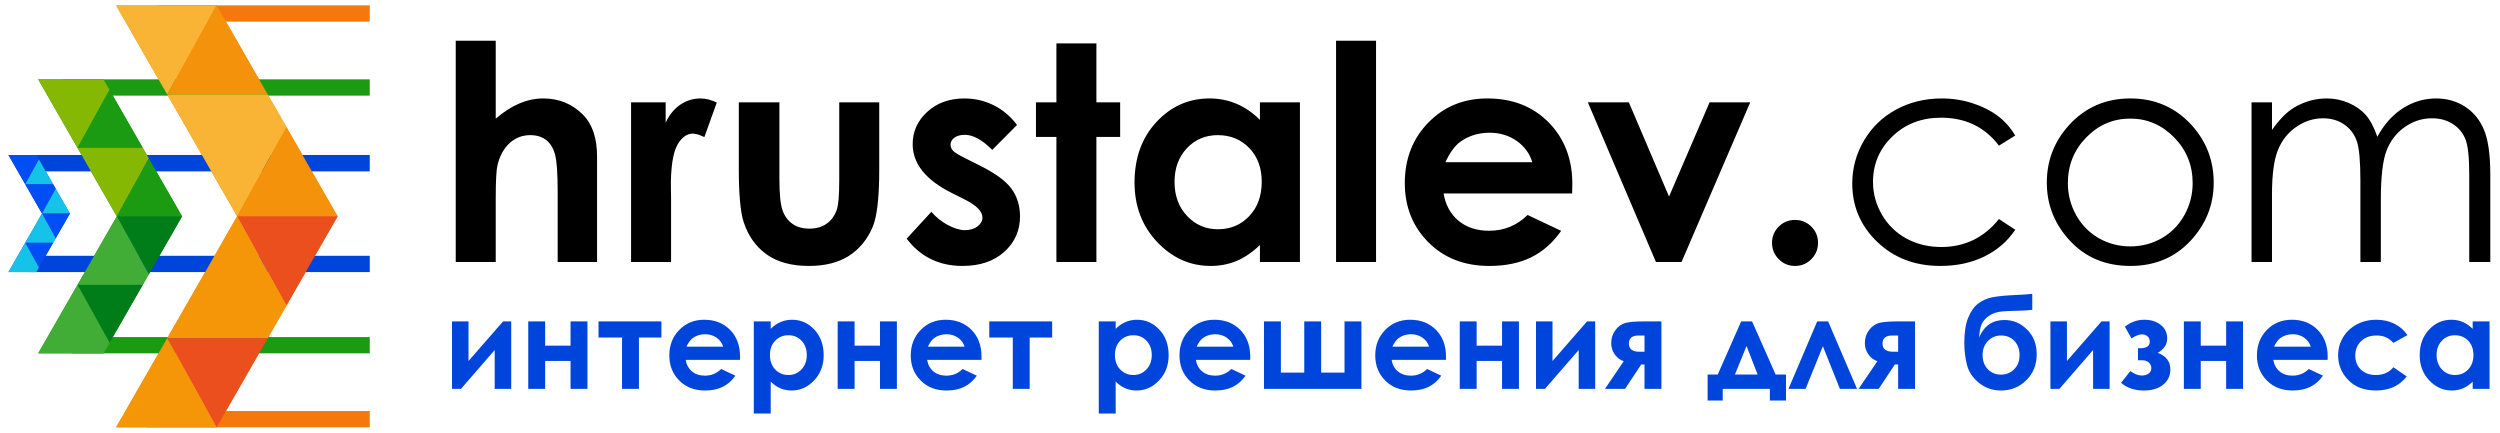
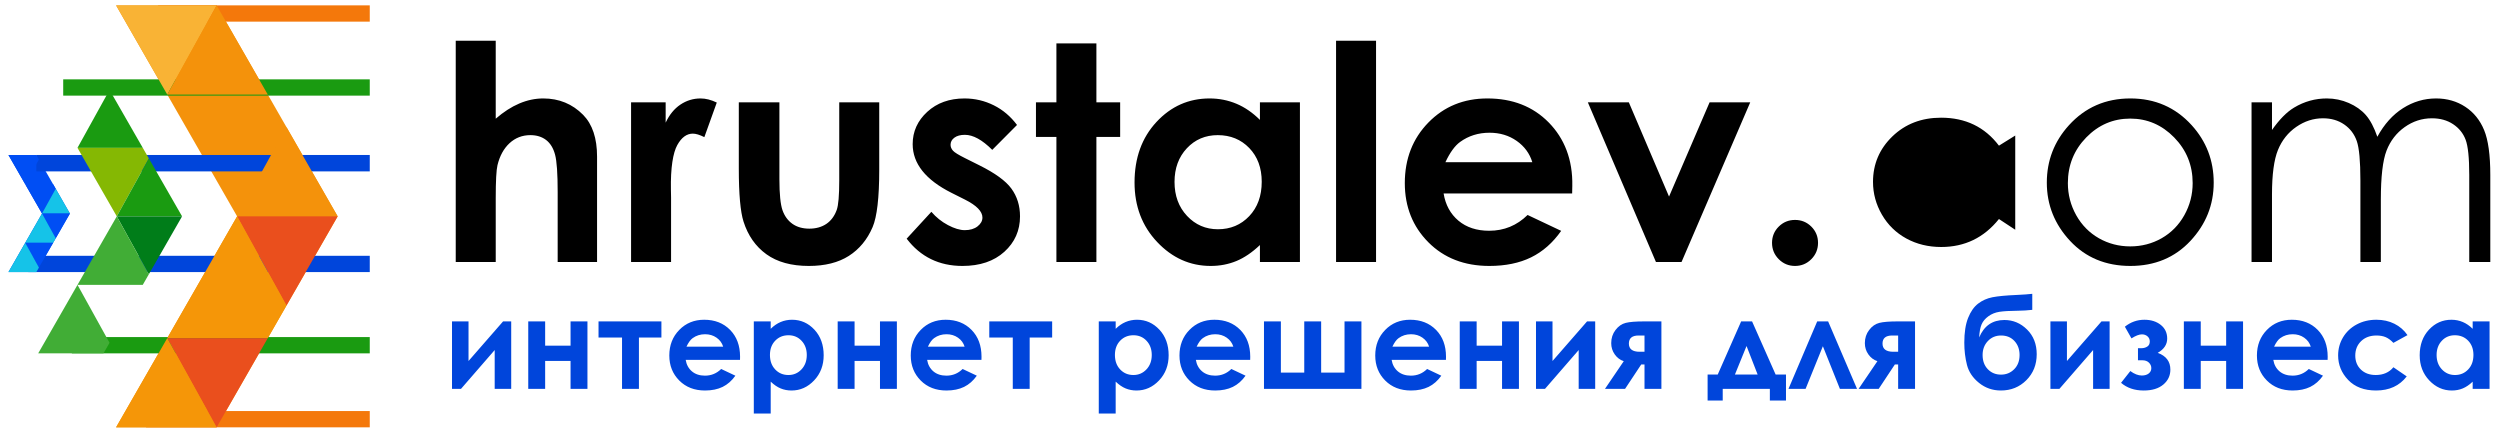
<svg xmlns="http://www.w3.org/2000/svg" xml:space="preserve" width="156mm" height="27mm" style="shape-rendering:geometricPrecision; text-rendering:geometricPrecision; image-rendering:optimizeQuality; fill-rule:evenodd; clip-rule:evenodd" viewBox="0 0 15600 2700">
  <defs>
    <style type="text/css">  .fil5 {fill:#F9B335} .fil1 {fill:#1A9B11} .fil4 {fill:#0045DB} .fil0 {fill:#F4920B} .fil11 {fill:#15C3E8} .fil9 {fill:#007D19} .fil2 {fill:#004EF4} .fil6 {fill:#EA4F1D} .fil7 {fill:#F59608} .fil3 {fill:#F4780B} .fil10 {fill:#41AD36} .fil8 {fill:#85B803} .fil12 {fill:black;fill-rule:nonzero} .fil13 {fill:#0045DB;fill-rule:nonzero}  </style>
  </defs>
  <g id="Layer_x0020_1">
    <g id="_2659339660192">
      <polygon class="fil0" points="724.32,33.48 1351.66,33.48 2106.98,1350 1351.66,2666.54 724.32,2666.54 1479.61,1350.03 " />
-       <polygon class="fil1" points="238.31,495.12 645.69,495.12 1136.15,1350.03 645.69,2204.93 238.31,2204.93 728.79,1350.03 " />
      <polygon class="fil2" points="52.55,967.05 226.66,967.05 436.27,1332.41 226.66,1697.8 52.55,1697.8 262.18,1332.41 " />
      <polygon class="fil3" points="986.45,33.45 2307.31,33.45 2307.31,135.07 986.45,135.07 " />
      <polygon class="fil1" points="394.41,495.12 2307.31,495.12 2307.31,596.75 394.41,596.75 " />
      <polygon class="fil4" points="226.66,967.05 2307.31,967.05 2307.31,1069.47 226.66,1069.47 " />
      <polygon class="fil4" points="176.25,1596.17 2307.31,1596.17 2307.31,1697.79 176.25,1697.79 " />
      <polygon class="fil1" points="448.2,2103.31 2307.31,2103.31 2307.31,2204.93 448.2,2204.93 " />
      <polygon class="fil3" points="911.38,2564.92 2307.31,2564.92 2307.31,2666.54 911.38,2666.54 " />
      <polygon class="fil5" points="724.32,33.48 1043.65,590.17 1351.66,33.48 " />
      <polygon class="fil0" points="1351.66,33.48 1671,590.16 1043.65,590.17 " />
-       <polygon class="fil5" points="1043.65,590.17 1670.99,590.17 1787.6,793.36 1479.62,1350.02 " />
      <polygon class="fil0" points="1787.61,793.35 2106.96,1350.02 1479.62,1350.02 " />
      <polygon class="fil6" points="1479.63,1350 2106.98,1350 1787.6,1906.7 " />
      <polygon class="fil7" points="1479.63,1350.01 1787.6,1906.7 1671,2109.87 1043.66,2109.87 " />
      <polygon class="fil6" points="1351.66,2666.54 1671,2109.87 1043.66,2109.87 " />
      <polygon class="fil7" points="724.32,2666.54 1043.66,2109.87 1351.66,2666.54 " />
-       <polygon class="fil8" points="238.31,495.12 645.69,495.12 683.54,561.09 483.54,922.57 " />
      <polygon class="fil1" points="890.91,922.57 483.54,922.57 683.54,561.09 " />
      <polygon class="fil8" points="928.78,988.54 890.91,922.57 483.54,922.57 728.78,1350.02 " />
      <polygon class="fil1" points="1136.15,1350.02 728.78,1350.02 928.78,988.54 " />
      <polygon class="fil9" points="928.78,1711.5 1136.14,1350.01 728.78,1350.02 " />
      <polygon class="fil10" points="890.91,1777.47 928.78,1711.5 728.78,1350.02 483.54,1777.47 " />
-       <polygon class="fil9" points="683.54,2138.95 483.54,1777.47 890.91,1777.47 " />
      <polygon class="fil10" points="645.69,2204.93 683.54,2138.95 483.54,1777.47 238.31,2204.93 " />
      <polygon class="fil2" points="52.55,967.05 226.66,967.05 242.84,995.23 157.37,1149.73 " />
-       <polygon class="fil11" points="242.84,995.23 331.47,1149.73 157.37,1149.73 " />
      <polygon class="fil2" points="347.65,1177.92 331.47,1149.73 157.37,1149.73 262.17,1332.41 " />
      <polygon class="fil11" points="436.28,1332.41 347.65,1177.92 262.17,1332.41 " />
      <polygon class="fil2" points="347.65,1486.9 436.28,1332.41 262.17,1332.41 " />
      <polygon class="fil11" points="331.47,1515.09 157.37,1515.09 262.18,1332.41 347.65,1486.9 " />
      <polygon class="fil2" points="242.84,1669.59 157.37,1515.09 331.47,1515.09 " />
      <polygon class="fil11" points="52.55,1697.79 157.37,1515.09 242.84,1669.59 226.66,1697.79 " />
-       <path class="fil12" d="M11200.98 1372.36c39.71,0 73.68,13.82 101.64,41.6 27.77,27.6 41.91,61.58 41.91,101.33 0,40.02 -14.09,73.99 -41.91,101.95 -27.91,28.1 -61.93,42.22 -101.64,42.22 -39.73,0 -73.7,-14.15 -101.63,-42.22 -27.77,-27.96 -41.91,-61.93 -41.91,-101.95 0,-39.75 14.14,-73.73 41.91,-101.33 27.93,-27.78 61.9,-41.6 101.63,-41.6zm1374.13 -526.63l-101.66 63.15c-88.18,-116.34 -208.57,-174.5 -361.17,-174.5 -121.98,0 -223.51,39.17 -303.97,116.96 -80.33,77.66 -120.72,172.34 -120.72,283.65 0,72.57 18.68,140.81 55.65,204.54 36.88,63.58 88.05,113.56 152.62,148.85 64.34,35.12 136.98,52.86 217.34,52.86 147.01,0 267.09,-58.18 360.25,-174.54l101.66 66.94c-47.84,71.63 -112.02,127.29 -192.34,166.7 -80.45,39.47 -172.29,59.12 -275.19,59.12 -158.23,0 -289.5,-50.12 -393.42,-149.82 -104.07,-99.88 -156.05,-221.4 -156.05,-364.64 0,-96 24.67,-185.5 73.19,-268.01 48.47,-82.35 115.48,-147.17 200.43,-193.27 85.21,-46.23 180.45,-69.42 285.87,-69.42 66.28,0 130.22,10.1 191.69,30.01 61.18,19.85 113.61,46.5 156.37,78.49 42.96,32.17 79.42,73.2 109.45,122.93zm718.34 -231.43c153.57,0 281.28,55.48 382.16,166.36 91.81,100.92 137.93,220.81 137.93,359.02 0,138.87 -48.68,260.26 -145.73,364.03 -96.9,103.62 -222.03,155.75 -374.36,155.75 -153.21,0 -278.67,-52.13 -375.58,-155.75 -97.06,-103.77 -145.73,-225.16 -145.73,-364.03 0,-137.61 46.27,-257.07 137.91,-358.06 101.05,-111.38 228.92,-167.32 383.4,-167.32zm-0.61 125.71c-106.64,0 -198.08,39.24 -274.59,117.59 -76.47,78.38 -114.76,173.58 -114.76,284.91 0,71.61 17.47,138.78 52.21,200.77 34.72,61.87 82.44,109.81 141.69,143.54 59.02,33.55 124.48,50.66 195.45,50.66 71,0 136.44,-17.11 195.46,-50.66 59.25,-33.73 106.97,-81.67 141.66,-143.54 34.79,-61.99 52.24,-129.16 52.24,-200.77 0,-111.33 -38.71,-206.49 -115.42,-284.91 -76.6,-78.29 -167.92,-117.59 -273.94,-117.59zm756.81 -101.33l127.59 0 0 172.32c44.71,-63.48 90.13,-110.85 137.61,-139.45 64.18,-38.69 132.93,-57.25 204.22,-57.25 48.47,0 94.18,9.63 137.58,28.45 43.26,18.77 79.01,44.16 106.35,75.37 27.45,31.39 51.28,76.64 71.6,135.42 42.56,-78.21 96.09,-137.8 159.8,-178.26 63.94,-40.6 132.92,-60.98 206.73,-60.98 68.79,0 129.86,17.74 182.32,52.23 52.67,34.64 91.92,83.2 117.57,145.43 25.65,62.23 38.48,155.69 38.48,279.88l0 543.21 -131.35 0 0 -543.54c0,-106.94 -7.65,-180.25 -22.84,-220.15 -15.2,-39.87 -41.27,-72.25 -78.16,-96.63 -36.88,-24.39 -80.7,-36.59 -132,-36.59 -61.9,0 -118.89,18.65 -170.1,55.06 -51.42,36.51 -89.14,85.4 -112.9,146.35 -23.75,60.95 -35.66,163.2 -35.66,305.55l0 389.95 -127.59 0 0 -509.75c0,-120.09 -7.62,-201.87 -22.52,-244.88 -14.86,-43.02 -41.03,-77.75 -78.18,-103.51 -37.36,-25.88 -81.62,-38.77 -132.91,-38.77 -59.42,0 -114.89,17.97 -166.36,53.5 -51.45,35.5 -89.9,83.91 -114.48,144.16 -24.58,60.18 -37.21,153.17 -37.21,277.38l0 421.87 -127.59 0 0 -996.37z" />
+       <path class="fil12" d="M11200.98 1372.36c39.71,0 73.68,13.82 101.64,41.6 27.77,27.6 41.91,61.58 41.91,101.33 0,40.02 -14.09,73.99 -41.91,101.95 -27.91,28.1 -61.93,42.22 -101.64,42.22 -39.73,0 -73.7,-14.15 -101.63,-42.22 -27.77,-27.96 -41.91,-61.93 -41.91,-101.95 0,-39.75 14.14,-73.73 41.91,-101.33 27.93,-27.78 61.9,-41.6 101.63,-41.6zm1374.13 -526.63l-101.66 63.15c-88.18,-116.34 -208.57,-174.5 -361.17,-174.5 -121.98,0 -223.51,39.17 -303.97,116.96 -80.33,77.66 -120.72,172.34 -120.72,283.65 0,72.57 18.68,140.81 55.65,204.54 36.88,63.58 88.05,113.56 152.62,148.85 64.34,35.12 136.98,52.86 217.34,52.86 147.01,0 267.09,-58.18 360.25,-174.54l101.66 66.94zm718.34 -231.43c153.57,0 281.28,55.48 382.16,166.36 91.81,100.92 137.93,220.81 137.93,359.02 0,138.87 -48.68,260.26 -145.73,364.03 -96.9,103.62 -222.03,155.75 -374.36,155.75 -153.21,0 -278.67,-52.13 -375.58,-155.75 -97.06,-103.77 -145.73,-225.16 -145.73,-364.03 0,-137.61 46.27,-257.07 137.91,-358.06 101.05,-111.38 228.92,-167.32 383.4,-167.32zm-0.61 125.71c-106.64,0 -198.08,39.24 -274.59,117.59 -76.47,78.38 -114.76,173.58 -114.76,284.91 0,71.61 17.47,138.78 52.21,200.77 34.72,61.87 82.44,109.81 141.69,143.54 59.02,33.55 124.48,50.66 195.45,50.66 71,0 136.44,-17.11 195.46,-50.66 59.25,-33.73 106.97,-81.67 141.66,-143.54 34.79,-61.99 52.24,-129.16 52.24,-200.77 0,-111.33 -38.71,-206.49 -115.42,-284.91 -76.6,-78.29 -167.92,-117.59 -273.94,-117.59zm756.81 -101.33l127.59 0 0 172.32c44.71,-63.48 90.13,-110.85 137.61,-139.45 64.18,-38.69 132.93,-57.25 204.22,-57.25 48.47,0 94.18,9.63 137.58,28.45 43.26,18.77 79.01,44.16 106.35,75.37 27.45,31.39 51.28,76.64 71.6,135.42 42.56,-78.21 96.09,-137.8 159.8,-178.26 63.94,-40.6 132.92,-60.98 206.73,-60.98 68.79,0 129.86,17.74 182.32,52.23 52.67,34.64 91.92,83.2 117.57,145.43 25.65,62.23 38.48,155.69 38.48,279.88l0 543.21 -131.35 0 0 -543.54c0,-106.94 -7.65,-180.25 -22.84,-220.15 -15.2,-39.87 -41.27,-72.25 -78.16,-96.63 -36.88,-24.39 -80.7,-36.59 -132,-36.59 -61.9,0 -118.89,18.65 -170.1,55.06 -51.42,36.51 -89.14,85.4 -112.9,146.35 -23.75,60.95 -35.66,163.2 -35.66,305.55l0 389.95 -127.59 0 0 -509.75c0,-120.09 -7.62,-201.87 -22.52,-244.88 -14.86,-43.02 -41.03,-77.75 -78.18,-103.51 -37.36,-25.88 -81.62,-38.77 -132.91,-38.77 -59.42,0 -114.89,17.97 -166.36,53.5 -51.45,35.5 -89.9,83.91 -114.48,144.16 -24.58,60.18 -37.21,153.17 -37.21,277.38l0 421.87 -127.59 0 0 -996.37z" />
      <path class="fil12" d="M2843.75 254.03l249.57 0 0 486.61c48.79,-42.21 97.58,-73.81 146.98,-94.77 49.09,-20.92 99.14,-31.57 149.48,-31.57 98.5,0 181.69,34.1 249.22,102.56 57.86,59.15 86.66,146.06 86.66,260.52l0 657.67 -245.8 0 0 -436.27c0,-115.06 -5.33,-193.25 -16.29,-233.91 -10.92,-40.98 -29.68,-71.3 -56.29,-91.63 -26.28,-20 -59.1,-30.02 -97.85,-30.02 -50.37,0 -93.84,16.88 -130.11,50.35 -35.97,33.45 -61.01,79.11 -75.08,136.96 -7.17,30.01 -10.92,98.23 -10.92,204.83l0 399.69 -249.57 0 0 -1381.02zm1094.15 384.65l215.8 0 0 126.68c23.13,-49.4 53.79,-87.08 91.92,-112.6 38.35,-25.66 80.39,-38.46 125.74,-38.46 32.2,0 65.98,8.45 101.32,25.65l-77.56 215.78c-29.08,-14.69 -53.16,-21.91 -71.92,-21.91 -38.16,0 -70.63,23.94 -96.95,71.31 -26.42,47.57 -42.44,140.89 -39.71,279.59l0.93 48.46 0 401.87 -249.57 0 0 -996.37zm672.27 0l253.3 0 0 479.11c0,92.95 6.71,158.06 19.39,194.2 12.71,36.14 33.55,64.64 61.93,84.75 28.25,19.98 63.8,30.03 105.38,30.03 41.59,0 77.39,-10.12 106.35,-29.7 28.95,-19.56 50.85,-48.88 64.7,-87.27 10.3,-28.58 15.67,-90.06 15.67,-183.89l0 -487.23 249.55 0 0 421.57c0,173.61 -13.96,292.85 -41.28,356.81 -33.37,78.04 -83.25,138.17 -148.56,179.84 -65.15,41.56 -148.53,62.56 -249.24,62.56 -109.45,0 -197.66,-24.41 -265.19,-73.18 -67.56,-48.8 -114.91,-116.87 -142.63,-203.9 -19.24,-60.31 -29.37,-170.15 -29.37,-329.33l0 -414.37zm1735.98 141.07l-154.49 155.39c-62.56,-62.51 -119.47,-93.82 -170.77,-93.82 -27.83,0 -49.69,5.97 -65.65,17.84 -15.98,11.9 -23.76,26.58 -23.76,44.11 0,13.43 5.13,25.76 15,36.9 9.88,11.11 35.08,26.48 74.74,46.28l91.3 45.64c95.92,47.93 162.86,95.79 198.61,144.8 35.9,49.23 53.78,106.96 53.78,173.28 0,88.18 -32.74,162.01 -97.57,220.77 -64.98,58.87 -152.3,88.52 -261.75,88.52 -145.12,0 -261.46,-56.62 -348.06,-170.15l154.16 -167.62c29.39,34.09 63.98,61.99 103.49,82.87 39.34,20.74 74.45,31.59 105.09,31.59 32.82,0 59.83,-8.02 79.75,-23.75 20.15,-15.9 30.34,-34.1 30.34,-54.74 0,-38.46 -36.67,-75.87 -109.14,-112.28l-84.12 -42.21c-161.11,-80.9 -242.05,-182.33 -242.05,-303.99 0,-78.48 30.32,-145.69 90.99,-201.38 60.65,-55.66 138.23,-83.5 232.66,-83.5 64.73,0 125.59,14.45 182.65,42.85 56.82,28.25 105.07,69.41 144.8,122.6zm245.81 -508.84l249.55 0 0 367.77 148.24 0 0 215.79 -148.24 0 0 780.58 -249.55 0 0 -780.58 -127.59 0 0 -215.79 127.59 0 0 -367.77zm1269.96 367.77l249.59 0 0 996.37 -249.59 0 0 -106.02c-48.77,46.31 -97.99,79.57 -146.96,99.76 -48.97,20.21 -102.58,30.67 -159.8,30.67 -129.16,0 -240.58,-49.93 -334.63,-149.49 -93.93,-99.41 -141.04,-223.3 -141.04,-371.22 0,-153.55 45.69,-279.47 136.64,-377.48 90.78,-97.79 201.42,-146.97 331.52,-146.97 60.04,0 116.15,11.38 168.54,33.45 52.43,22.08 101.03,56.01 145.73,100.41l0 -109.48zm-263.02 204.54c-77.53,0 -141.8,27.4 -192.92,81.93 -51.12,54.56 -76.94,124.48 -76.94,209.84 0,86.02 26,156.88 78.19,212.35 52.01,55.31 116.34,83.17 192.63,83.17 78.51,0 143.84,-27.48 195.47,-81.91 51.62,-54.45 77.86,-126.02 77.86,-214.55 0,-86.61 -26.09,-156.8 -77.86,-210.46 -51.47,-53.33 -117.29,-80.37 -196.43,-80.37zm738.1 -589.19l249.54 0 0 1381.02 -249.54 0 0 -1381.02zm1473.27 953.2l-802.16 0c11.57,70.99 42.58,127.83 92.56,169.82 49.86,41.88 114.14,62.86 191.72,62.86 93.2,0 172.93,-32.82 239.85,-98.52l209.53 99.13c-52.21,74.44 -115.12,129.83 -187.97,165.45 -72.93,35.71 -159.8,53.49 -260.18,53.49 -155.72,0 -282.75,-49.31 -380.58,-147.63 -97.68,-98.14 -147,-221.41 -147,-369.32 0,-151.69 49.32,-277.78 147,-377.78 97.83,-100.2 220.47,-150.43 368.39,-150.43 156.69,0 284.5,50.09 382.48,149.79 98.14,99.88 150.55,232.05 147.3,395.93l-0.94 47.21zm-248.62 -195.13c-16.59,-54.44 -49.22,-99.03 -97.58,-132.92 -48.61,-34.04 -105.09,-50.97 -169.49,-50.97 -69.75,0 -130.85,19.26 -183.59,57.53 -32.7,23.7 -63.47,66 -91.61,126.36l542.27 0zm346.52 -373.42l255.8 0 250.81 587.94 253.01 -587.94 253.62 0 -428.76 996.37 -159.47 0 -425.01 -996.37z" />
      <path class="fil13" d="M12681.39 1833.51l0 99.89c-30.26,3.42 -59.59,5.28 -88.11,5.54 -51.67,0.52 -90.65,2.77 -116.8,6.73 -26.02,4.11 -49.16,13.37 -68.96,27.89 -19.97,14.52 -34.1,31.32 -42.28,50.33 -8.31,18.89 -13.37,46.23 -15.2,81.78 30.51,-72.52 82.95,-108.85 157.23,-108.85 54.55,0 101.84,19.94 141.87,59.72 40.04,39.75 59.98,91.03 59.98,153.89 0,64.89 -21.53,118.79 -64.47,161.86 -42.93,42.95 -95.91,64.46 -159.06,64.46 -51.52,0 -96.84,-15.7 -136.08,-47.13 -39.24,-31.48 -64.36,-68.98 -75.57,-112.45 -11.11,-43.48 -16.65,-89.85 -16.65,-138.99 0,-63.31 7.93,-114.67 23.66,-154.19 15.84,-39.64 36.58,-69.36 62.36,-89.18 25.63,-19.82 55.48,-33.15 89.3,-39.9 33.95,-6.62 83.76,-11.5 149.43,-14.27 44.54,-2.12 77.69,-4.49 99.35,-7.13zm-79.27 381.68c0,-34.99 -10.56,-64.06 -31.7,-87.04 -21.14,-23.12 -49.02,-34.63 -83.78,-34.63 -33.3,0 -60.77,11.62 -82.58,34.89 -21.8,23.13 -32.61,52.18 -32.61,86.78 0,36.62 10.81,66.21 32.49,88.66 21.66,22.6 49.03,33.84 82.3,33.84 32.65,0 60.12,-11.24 82.44,-33.84 22.35,-22.45 33.44,-52.04 33.44,-88.66zm248.65 211.27l-56.16 0 0 -420.92 103.08 0 0 247.17 215.59 -247.17 50.73 0 0 420.92 -103.05 0 0 -242.18 -210.19 242.18zm490.18 -178.36l0 -75.32 20.85 0c14.15,0 26.44,-3.28 37,-10.03 10.58,-6.61 15.86,-17.31 15.86,-32.23 0,-12.83 -4.75,-23.38 -14.14,-31.71 -9.51,-8.32 -21.14,-12.43 -34.89,-12.43 -17.31,0 -39.09,8.33 -65.26,25.12l-41.2 -72.95c36.32,-28.92 76.88,-43.33 121.53,-43.33 41.09,0 75.04,10.57 102.13,31.85 26.94,21.27 40.45,49.8 40.45,85.86 0,36.62 -19.72,66.21 -59.08,88.8 52.59,19.29 78.87,54.15 78.87,104.64 0,37.52 -14.65,68.68 -44.12,93.41 -29.46,24.7 -70.15,36.97 -122.22,36.97 -57.07,0 -104.24,-15.96 -141.36,-47.95l57.87 -73.46c25.1,18.63 49.03,27.88 71.73,27.88 18.11,0 32.52,-4.35 43.22,-12.93 10.7,-8.59 15.99,-19.7 15.99,-33.3 0,-13.08 -5.03,-24.46 -14.93,-34.22 -9.93,-9.79 -23.51,-14.67 -40.85,-14.67l-27.45 0zm391.73 -91.16l158.53 0 0 -151.4 105.43 0 0 420.92 -105.43 0 0 -174.38 -158.53 0 0 174.38 -105.43 0 0 -420.92 105.43 0 0 151.4zm791.65 88.78l-338.88 0c4.88,30 17.95,53.91 39.09,71.75 21.15,17.71 48.26,26.54 81.01,26.54 39.37,0 73.05,-13.85 101.34,-41.61l88.51 41.86c-22.06,31.48 -48.62,54.7 -79.4,69.91 -30.93,15.06 -67.52,22.58 -109.92,22.58 -65.81,0 -119.45,-20.71 -160.8,-62.33 -41.34,-41.49 -62.09,-93.54 -62.09,-156.04 0,-64.07 20.75,-117.33 62.09,-159.6 41.35,-42.42 93.16,-63.56 155.63,-63.56 66.2,0 120.12,21.14 161.6,63.29 41.47,42.28 62.21,97.9 62.21,167.26l-0.39 19.95zm-105.03 -82.44c-7,-22.99 -20.76,-41.75 -41.21,-56.14 -20.63,-14.41 -44.4,-21.55 -71.62,-21.55 -29.47,0 -55.22,8.06 -77.56,24.32 -13.87,10.04 -26.81,27.87 -38.7,53.37l229.09 0zm603.39 -72.13l-87.87 48.34c-16.5,-17.3 -32.75,-29.2 -48.88,-35.93 -16.12,-6.71 -35.02,-10.04 -56.68,-10.04 -39.49,0 -71.47,11.76 -95.78,35.16 -24.43,23.51 -36.59,53.49 -36.59,90.22 0,35.68 11.76,64.74 35.12,87.32 23.54,22.6 54.31,33.84 92.5,33.84 47.18,0 83.88,-16.12 110.31,-48.37l83.12 57.07c-45.2,58.67 -108.86,87.99 -191.19,87.99 -74.11,0 -132.11,-21.92 -174.01,-65.65 -41.88,-43.74 -62.86,-94.85 -62.86,-153.52 0,-40.71 10.15,-78.09 30.49,-112.3 20.51,-34.21 48.91,-61.18 85.49,-80.73 36.49,-19.56 77.3,-29.33 122.48,-29.33 41.88,0 79.42,8.32 112.68,24.96 33.3,16.64 60.54,40.31 81.67,70.97zm406.79 -85.61l105.43 0 0 420.92 -105.43 0 0 -44.78c-20.6,19.53 -41.34,33.56 -62.11,42.14 -20.74,8.58 -43.33,12.93 -67.5,12.93 -54.55,0 -101.6,-20.98 -141.37,-63.13 -39.75,-42.03 -59.59,-94.34 -59.59,-156.83 0,-64.87 19.29,-117.98 57.74,-159.47 38.47,-41.33 85.08,-62.1 140.04,-62.1 25.37,0 49.03,4.76 71.23,14.15 22.2,9.39 42.67,23.64 61.56,42.42l0 -46.25zm-111.11 86.38c-32.76,0 -59.99,11.5 -81.52,34.63 -21.65,23 -32.49,52.59 -32.49,88.64 0,36.36 10.95,66.21 33.01,89.72 22.09,23.39 49.16,35.15 81.41,35.15 33.15,0 60.75,-11.5 82.55,-34.63 21.94,-22.97 32.9,-53.24 32.9,-90.62 0,-36.59 -10.96,-66.2 -32.9,-88.93 -21.8,-22.58 -49.51,-33.96 -82.96,-33.96z" />
      <path class="fil13" d="M10749.8 2426.46l0 72.94 -94.32 0 0 -162.51 63.29 0 146.01 -331.35 68.16 0 146.91 331.35 64.74 0 0 162.51 -100.67 0 0 -72.94 -294.12 0zm217.75 -89.57l-69.1 -177.83 -72.41 177.83 141.51 0zm620.32 89.57l-106.89 0 -106.24 -265.95 -107.8 265.95 -106.76 0 179.17 -420.92 68.17 0 180.35 420.92zm127.09 -172.69c-22.86,-7.53 -41.63,-21.67 -56.3,-42.39 -14.67,-20.74 -21.93,-44.14 -21.93,-70.17 0,-31.17 8.85,-58.52 26.68,-81.9 17.84,-23.53 39.12,-38.32 63.82,-44.53 24.7,-6.22 63.15,-9.24 115.61,-9.24l107.01 0 0 420.92 -105.43 0 0 -152.21 -20.48 0 -100.8 152.21 -125.39 0 117.21 -172.69zm129.46 -58.78l0 -101.47 -37 0c-40.3,0 -60.51,16.77 -60.51,50.46 0,33.97 22.46,51.01 67.53,51.01l29.98 0z" />
      <path class="fil13" d="M6961.83 2005.54l0 46.25c19.02,-18.78 39.62,-33.03 61.82,-42.42 22.2,-9.39 45.97,-14.15 71.22,-14.15 54.84,0 101.45,20.77 139.9,62.1 38.45,41.49 57.61,94.6 57.61,159.47 0,62.49 -19.82,114.8 -59.59,156.83 -39.63,42.15 -86.66,63.13 -141.1,63.13 -24.17,0 -46.76,-4.35 -67.64,-12.93 -20.88,-8.58 -41.62,-22.73 -62.22,-42.41l0 198.85 -105.44 0 0 -574.72 105.44 0zm110.7 86.38c-33.16,0 -60.78,11.38 -82.58,33.96 -21.92,22.73 -32.88,52.34 -32.88,88.93 0,37.38 10.96,67.65 32.88,90.62 21.8,23.13 49.42,34.63 82.58,34.63 32.24,0 59.32,-11.76 81.38,-35.15 22.09,-23.51 33.04,-53.36 33.04,-89.72 0,-36.05 -10.84,-65.64 -32.49,-88.64 -21.55,-23.13 -48.89,-34.63 -81.93,-34.63zm728.51 153.8l-338.89 0c4.9,30 17.96,53.91 39.1,71.75 21.14,17.71 48.24,26.54 80.99,26.54 39.38,0 73.08,-13.85 101.34,-41.61l88.53 41.86c-22.05,31.48 -48.61,54.7 -79.4,69.91 -30.91,15.06 -67.51,22.58 -109.92,22.58 -65.8,0 -119.44,-20.71 -160.79,-62.33 -41.37,-41.49 -62.11,-93.54 -62.11,-156.04 0,-64.07 20.74,-117.33 62.11,-159.6 41.35,-42.42 93.13,-63.56 155.62,-63.56 66.21,0 120.1,21.14 161.59,63.29 41.49,42.28 62.22,97.9 62.22,167.26l-0.39 19.95zm-105.04 -82.44c-6.99,-22.99 -20.74,-41.75 -41.21,-56.14 -20.61,-14.41 -44.4,-21.55 -71.6,-21.55 -29.48,0 -55.23,8.06 -77.56,24.32 -13.88,10.04 -26.83,27.87 -38.72,53.37l229.09 0zm799.2 263.18l-608.02 0 0 -420.92 105.45 0 0 319.45 145.85 0 0 -319.45 105.43 0 0 319.45 145.85 0 0 -319.45 105.44 0 0 420.92zm527.42 -180.74l-338.89 0c4.9,30 17.96,53.91 39.1,71.75 21.14,17.71 48.24,26.54 80.99,26.54 39.38,0 73.08,-13.85 101.36,-41.61l88.51 41.86c-22.06,31.48 -48.62,54.7 -79.4,69.91 -30.92,15.06 -67.53,22.58 -109.92,22.58 -65.8,0 -119.46,-20.71 -160.79,-62.33 -41.35,-41.49 -62.11,-93.54 -62.11,-156.04 0,-64.07 20.76,-117.33 62.11,-159.6 41.33,-42.42 93.13,-63.56 155.6,-63.56 66.23,0 120.12,21.14 161.6,63.29 41.5,42.28 62.23,97.9 62.23,167.26l-0.39 19.95zm-105.04 -82.44c-7.01,-22.99 -20.74,-41.75 -41.21,-56.14 -20.61,-14.41 -44.41,-21.55 -71.6,-21.55 -29.48,0 -55.23,8.06 -77.58,24.32 -13.88,10.04 -26.81,27.87 -38.71,53.37l229.1 0zm296.63 -6.34l158.52 0 0 -151.4 105.43 0 0 420.92 -105.43 0 0 -174.38 -158.52 0 0 174.38 -105.45 0 0 -420.92 105.45 0 0 151.4zm426.46 269.52l-56.14 0 0 -420.92 103.06 0 0 247.17 215.61 -247.17 50.72 0 0 420.92 -103.03 0 0 -242.18 -210.22 242.18zm491.5 -172.69c-22.85,-7.53 -41.63,-21.67 -56.28,-42.39 -14.67,-20.74 -21.93,-44.14 -21.93,-70.17 0,-31.17 8.84,-58.52 26.68,-81.9 17.83,-23.53 39.1,-38.32 63.83,-44.53 24.68,-6.22 63.15,-9.24 115.59,-9.24l107.02 0 0 420.92 -105.43 0 0 -152.21 -20.48 0 -100.81 152.21 -125.39 0 117.2 -172.69zm129.48 -58.78l0 -101.47 -37.01 0c-40.29,0 -60.5,16.77 -60.5,50.46 0,33.97 22.45,51.01 67.5,51.01l30.01 0z" />
      <path class="fil13" d="M2876.68 2426.46l-56.15 0 0 -420.92 103.06 0 0 247.17 215.62 -247.17 50.72 0 0 420.92 -103.07 0 0 -242.18 -210.18 242.18zm525.04 -269.52l158.54 0 0 -151.4 105.43 0 0 420.92 -105.43 0 0 -174.38 -158.54 0 0 174.38 -105.44 0 0 -420.92 105.44 0 0 151.4zm333.08 -151.4l392.39 0 0 100.65 -140.29 0 0 320.27 -105.45 0 0 -320.27 -146.65 0 0 -100.65zm882.81 240.18l-338.88 0c4.9,30 17.96,53.91 39.1,71.75 21.14,17.71 48.24,26.54 81,26.54 39.37,0 73.06,-13.85 101.33,-41.61l88.53 41.86c-22.06,31.48 -48.61,54.7 -79.4,69.91 -30.92,15.06 -67.53,22.58 -109.92,22.58 -65.81,0 -119.44,-20.71 -160.81,-62.33 -41.35,-41.49 -62.09,-93.54 -62.09,-156.04 0,-64.07 20.74,-117.33 62.09,-159.6 41.37,-42.42 93.15,-63.56 155.64,-63.56 66.19,0 120.11,21.14 161.59,63.29 41.49,42.28 62.22,97.9 62.22,167.26l-0.4 19.95zm-105.03 -82.44c-6.99,-22.99 -20.74,-41.75 -41.22,-56.14 -20.61,-14.41 -44.4,-21.55 -71.61,-21.55 -29.46,0 -55.22,8.06 -77.54,24.32 -13.88,10.04 -26.83,27.87 -38.72,53.37l229.09 0zm296.63 -157.74l0 46.25c19.02,-18.78 39.61,-33.03 61.81,-42.42 22.19,-9.39 45.99,-14.15 71.21,-14.15 54.85,0 101.47,20.77 139.92,62.1 38.43,41.49 57.59,94.6 57.59,159.47 0,62.49 -19.8,114.8 -59.57,156.83 -39.63,42.15 -86.68,63.13 -141.1,63.13 -24.19,0 -46.76,-4.35 -67.64,-12.93 -20.89,-8.58 -41.64,-22.73 -62.22,-42.41l0 198.85 -105.45 0 0 -574.72 105.45 0zm110.7 86.38c-33.17,0 -60.77,11.38 -82.57,33.96 -21.95,22.73 -32.91,52.34 -32.91,88.93 0,37.38 10.96,67.65 32.91,90.62 21.8,23.13 49.4,34.63 82.57,34.63 32.23,0 59.32,-11.76 81.39,-35.15 22.07,-23.51 33.02,-53.36 33.02,-89.72 0,-36.05 -10.82,-65.64 -32.49,-88.64 -21.56,-23.13 -48.9,-34.63 -81.92,-34.63zm412.61 65.02l158.55 0 0 -151.4 105.42 0 0 420.92 -105.42 0 0 -174.38 -158.55 0 0 174.38 -105.43 0 0 -420.92 105.43 0 0 151.4zm791.66 88.78l-338.87 0c4.88,30 17.95,53.91 39.09,71.75 21.14,17.71 48.24,26.54 80.99,26.54 39.39,0 73.06,-13.85 101.34,-41.61l88.53 41.86c-22.08,31.48 -48.63,54.7 -79.4,69.91 -30.93,15.06 -67.54,22.58 -109.92,22.58 -65.81,0 -119.46,-20.71 -160.8,-62.33 -41.35,-41.49 -62.09,-93.54 -62.09,-156.04 0,-64.07 20.74,-117.33 62.09,-159.6 41.34,-42.42 93.14,-63.56 155.63,-63.56 66.19,0 120.1,21.14 161.59,63.29 41.48,42.28 62.22,97.9 62.22,167.26l-0.4 19.95zm-105.03 -82.44c-7.01,-22.99 -20.75,-41.75 -41.22,-56.14 -20.63,-14.41 -44.39,-21.55 -71.6,-21.55 -29.47,0 -55.23,8.06 -77.58,24.32 -13.86,10.04 -26.79,27.87 -38.69,53.37l229.09 0zm153.93 -157.74l392.37 0 0 100.65 -140.29 0 0 320.27 -105.45 0 0 -320.27 -146.63 0 0 -100.65z" />
    </g>
  </g>
</svg>